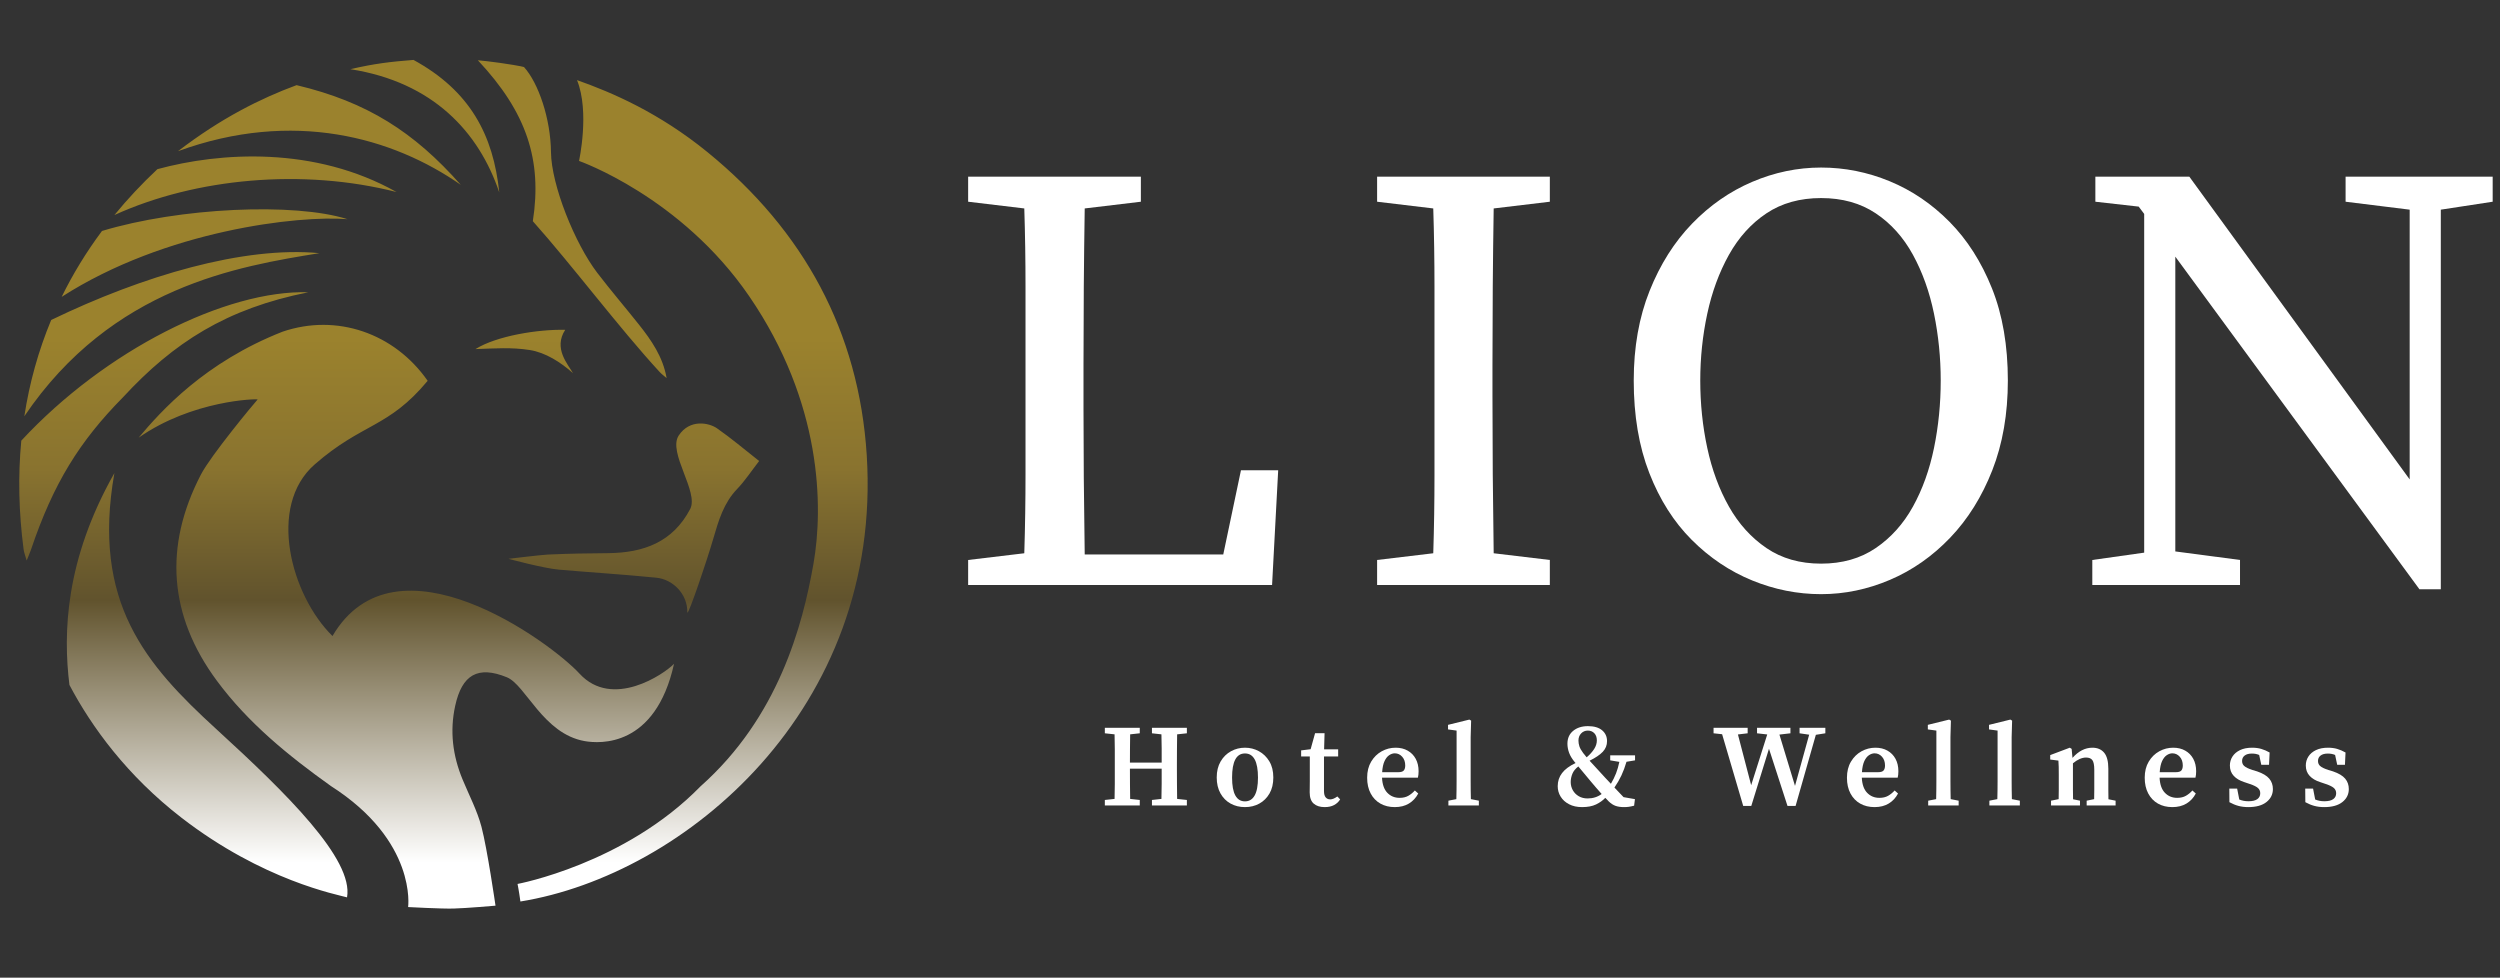
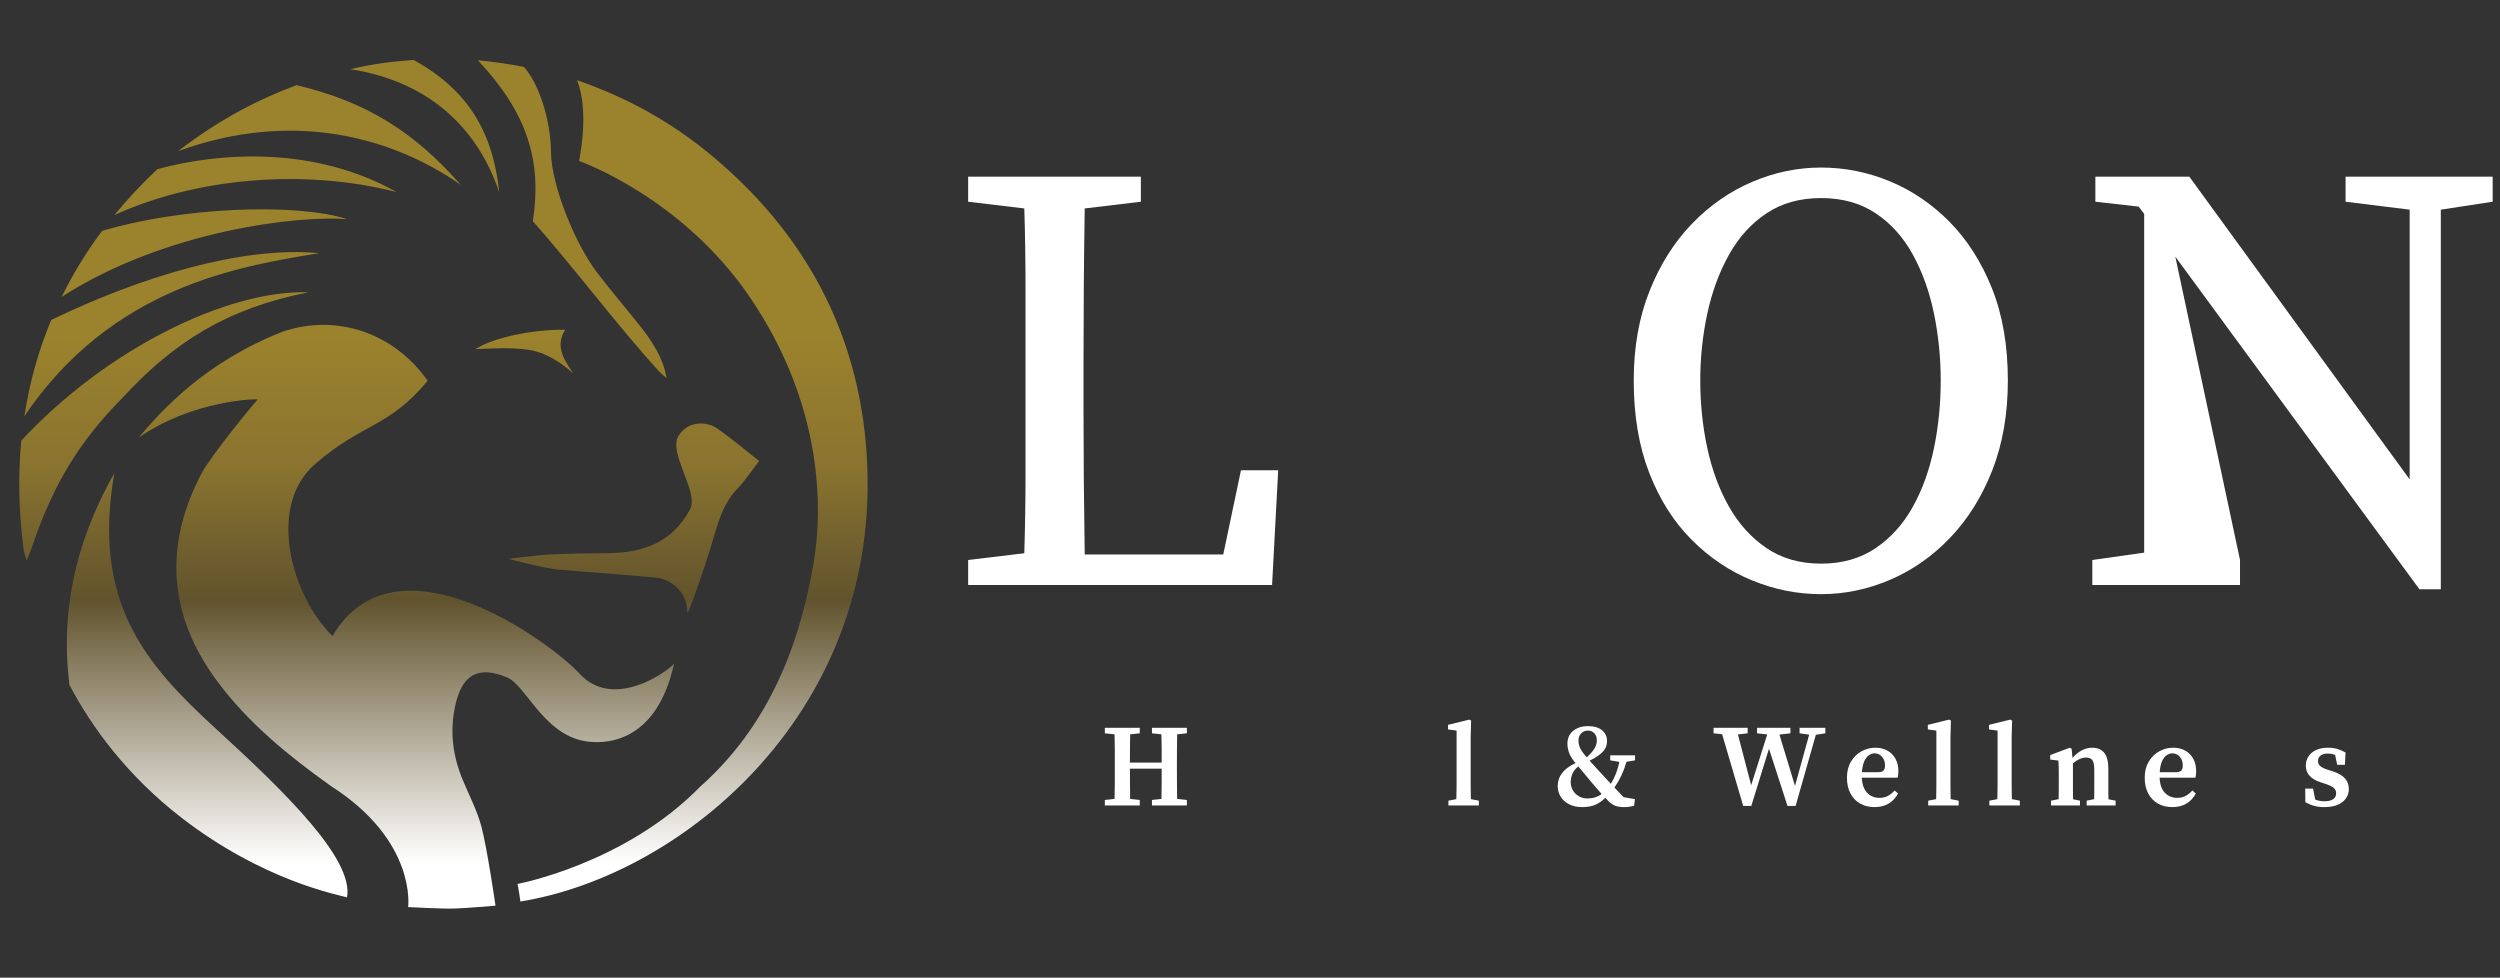
<svg xmlns="http://www.w3.org/2000/svg" width="100%" height="100%" viewBox="0 0 1051 411" version="1.1" xml:space="preserve" style="fill-rule:evenodd;clip-rule:evenodd;stroke-linejoin:round;stroke-miterlimit:2;">
  <rect x="0" y="0" width="1051" height="411" fill="#333333" stroke="none" />
  <g transform="matrix(4.167,0,0,4.167,-824,-72)">
    <path d="M295.418,37.63L295.418,35.105L312.844,35.105L312.844,37.63L307.179,38.308C307.138,40.935 307.107,43.572 307.086,46.22C307.066,48.867 307.056,51.525 307.056,54.193L307.056,58.441C307.056,60.618 307.066,62.968 307.086,65.492C307.107,68.017 307.138,70.593 307.179,73.219L321.156,73.219L322.942,64.723L326.698,64.723L326.081,76.298L295.418,76.298L295.418,73.773L301.083,73.096C301.165,70.429 301.206,67.78 301.206,65.153L301.206,46.188C301.206,43.52 301.165,40.893 301.083,38.308L295.418,37.63Z" style="fill:white;fill-rule:nonzero;" />
-     <path d="M336.678,37.63L336.678,35.105L354.104,35.105L354.104,37.63L348.439,38.308C348.398,40.893 348.367,43.52 348.346,46.188C348.326,48.857 348.316,51.525 348.316,54.193L348.316,57.21C348.316,59.838 348.326,62.475 348.346,65.122C348.367,67.77 348.398,70.429 348.439,73.096L354.104,73.773L354.104,76.298L336.678,76.298L336.678,73.773L342.343,73.096C342.425,70.51 342.466,67.884 342.466,65.215L342.466,46.22C342.466,43.572 342.425,40.935 342.343,38.308L336.678,37.63Z" style="fill:white;fill-rule:nonzero;" />
    <path d="M381.471,74.143C383.605,74.143 385.443,73.619 386.982,72.572C388.521,71.526 389.773,70.131 390.738,68.386C391.702,66.642 392.41,64.671 392.862,62.475C393.313,60.279 393.539,58.011 393.539,55.671C393.539,53.373 393.313,51.125 392.862,48.929C392.41,46.733 391.702,44.752 390.738,42.987C389.773,41.223 388.521,39.826 386.982,38.8C385.443,37.774 383.605,37.261 381.471,37.261C379.336,37.261 377.499,37.774 375.96,38.8C374.421,39.826 373.159,41.223 372.173,42.987C371.188,44.752 370.459,46.733 369.988,48.929C369.515,51.125 369.28,53.373 369.28,55.671C369.28,58.011 369.515,60.279 369.988,62.475C370.459,64.671 371.188,66.642 372.173,68.386C373.159,70.131 374.421,71.526 375.96,72.572C377.499,73.619 379.336,74.143 381.471,74.143ZM381.471,77.222C379.09,77.222 376.77,76.76 374.513,75.836C372.255,74.912 370.223,73.548 368.417,71.741C366.611,69.935 365.185,67.688 364.138,64.999C363.091,62.311 362.568,59.202 362.568,55.671C362.568,52.306 363.101,49.288 364.169,46.62C365.236,43.952 366.663,41.694 368.449,39.847C370.234,38 372.255,36.594 374.513,35.629C376.77,34.665 379.09,34.182 381.471,34.182C383.851,34.182 386.161,34.643 388.398,35.567C390.635,36.491 392.647,37.856 394.432,39.662C396.217,41.469 397.643,43.706 398.711,46.373C399.779,49.042 400.312,52.142 400.312,55.671C400.312,59.037 399.788,62.055 398.743,64.723C397.696,67.391 396.28,69.658 394.494,71.526C392.708,73.394 390.686,74.81 388.429,75.774C386.17,76.738 383.851,77.222 381.471,77.222Z" style="fill:white;fill-rule:nonzero;" />
-     <path d="M434.386,37.63L434.386,35.105L449.225,35.105L449.225,37.63L443.992,38.431L443.992,76.728L441.836,76.728L417.207,43.172L417.207,72.911L423.734,73.773L423.734,76.298L408.833,76.298L408.833,73.773L414.067,73.034L414.067,38.861L413.513,38.123L409.141,37.63L409.141,35.105L418.623,35.105L440.851,65.645L440.851,38.431L434.386,37.63Z" style="fill:white;fill-rule:nonzero;" />
+     <path d="M434.386,37.63L434.386,35.105L449.225,35.105L449.225,37.63L443.992,38.431L443.992,76.728L441.836,76.728L417.207,43.172L423.734,73.773L423.734,76.298L408.833,76.298L408.833,73.773L414.067,73.034L414.067,38.861L413.513,38.123L409.141,37.63L409.141,35.105L418.623,35.105L440.851,65.645L440.851,38.431L434.386,37.63Z" style="fill:white;fill-rule:nonzero;" />
    <path d="M313.962,91.259L313.962,90.703L317.485,90.703L317.485,91.259L316.503,91.365C316.496,91.853 316.49,92.349 316.486,92.849C316.482,93.35 316.48,93.855 316.48,94.368L316.48,94.876C316.48,95.373 316.482,95.871 316.486,96.372C316.49,96.872 316.496,97.375 316.503,97.879L317.485,97.985L317.485,98.541L313.962,98.541L313.962,97.985L314.919,97.879C314.935,97.383 314.943,96.878 314.943,96.366L314.943,94.829L311.74,94.829C311.74,95.396 311.742,95.929 311.746,96.425C311.749,96.922 311.755,97.406 311.763,97.879L312.733,97.985L312.733,98.541L309.209,98.541L309.209,97.985L310.191,97.879C310.206,97.391 310.214,96.893 310.214,96.39L310.214,92.872C310.214,92.372 310.206,91.869 310.191,91.365L309.209,91.259L309.209,90.703L312.733,90.703L312.733,91.259L311.763,91.365C311.755,91.853 311.749,92.343 311.746,92.831C311.742,93.319 311.74,93.781 311.74,94.214L314.943,94.214L314.943,92.771C314.943,92.299 314.935,91.83 314.919,91.365L313.962,91.259Z" style="fill:white;fill-rule:nonzero;" />
-     <path d="M323.346,98.127C323.772,98.127 324.097,97.931 324.322,97.536C324.546,97.143 324.659,96.539 324.659,95.727C324.659,94.103 324.221,93.292 323.346,93.292C322.48,93.292 322.046,94.103 322.046,95.727C322.046,96.539 322.157,97.143 322.377,97.536C322.598,97.931 322.921,98.127 323.346,98.127ZM323.346,98.706C322.81,98.706 322.328,98.588 321.898,98.351C321.468,98.115 321.127,97.772 320.875,97.323C320.623,96.874 320.497,96.338 320.497,95.716C320.497,95.085 320.629,94.545 320.893,94.096C321.158,93.646 321.506,93.304 321.94,93.067C322.373,92.831 322.842,92.713 323.346,92.713C323.851,92.713 324.32,92.831 324.753,93.067C325.187,93.304 325.538,93.644 325.805,94.09C326.074,94.535 326.207,95.077 326.207,95.716C326.207,96.347 326.079,96.884 325.824,97.329C325.567,97.774 325.224,98.115 324.794,98.351C324.365,98.588 323.882,98.706 323.346,98.706Z" style="fill:white;fill-rule:nonzero;" />
-     <path d="M331.389,98.706C330.916,98.706 330.546,98.588 330.278,98.351C330.01,98.115 329.876,97.737 329.876,97.217C329.876,97.036 329.878,96.864 329.882,96.703C329.886,96.541 329.888,96.347 329.888,96.117L329.888,93.6L329.013,93.6L329.013,92.984L329.971,92.866L330.42,91.247L331.377,91.247L331.33,92.878L332.748,92.878L332.748,93.6L331.319,93.6L331.319,97.087C331.319,97.379 331.375,97.592 331.49,97.726C331.604,97.859 331.756,97.927 331.945,97.927C332.158,97.927 332.398,97.828 332.666,97.631L332.95,97.927C332.8,98.171 332.595,98.362 332.335,98.5C332.075,98.638 331.76,98.706 331.389,98.706Z" style="fill:white;fill-rule:nonzero;" />
-     <path d="M338.463,93.28C338.274,93.28 338.086,93.342 337.902,93.464C337.716,93.586 337.559,93.785 337.429,94.06C337.298,94.337 337.218,94.711 337.186,95.184L338.806,95.184C339.089,95.184 339.279,95.124 339.373,95.006C339.468,94.888 339.515,94.723 339.515,94.51C339.515,94.147 339.413,93.851 339.208,93.623C339.003,93.394 338.754,93.28 338.463,93.28ZM338.463,98.706C337.912,98.706 337.427,98.588 337.009,98.351C336.591,98.115 336.264,97.774 336.028,97.329C335.791,96.884 335.673,96.353 335.673,95.739C335.673,95.108 335.809,94.567 336.081,94.113C336.353,93.66 336.707,93.313 337.145,93.073C337.582,92.833 338.049,92.713 338.546,92.713C339.011,92.713 339.416,92.811 339.763,93.009C340.111,93.205 340.38,93.481 340.574,93.836C340.766,94.19 340.863,94.608 340.863,95.089C340.863,95.342 340.839,95.558 340.792,95.739L337.174,95.739C337.205,96.417 337.385,96.926 337.712,97.265C338.039,97.603 338.452,97.772 338.948,97.772C339.294,97.772 339.588,97.704 339.829,97.565C340.069,97.428 340.288,97.249 340.485,97.027L340.828,97.335C340.599,97.768 340.286,98.105 339.888,98.346C339.49,98.586 339.015,98.706 338.463,98.706Z" style="fill:white;fill-rule:nonzero;" />
    <path d="M343.87,98.541L343.87,98.057L344.673,97.902C344.681,97.596 344.687,97.288 344.691,96.98C344.695,96.673 344.697,96.366 344.697,96.059L344.697,90.986L343.833,90.868L343.833,90.407L345.986,89.876L346.163,89.981L346.116,91.648L346.116,96.059C346.116,96.366 346.118,96.673 346.121,96.98C346.125,97.288 346.131,97.596 346.139,97.902L346.943,98.057L346.943,98.541L343.87,98.541Z" style="fill:white;fill-rule:nonzero;" />
    <path d="M357.464,93.245C357.527,93.323 357.586,93.396 357.641,93.464C357.697,93.53 357.755,93.603 357.819,93.683C358.142,93.406 358.394,93.127 358.576,92.843C358.756,92.56 358.847,92.271 358.847,91.979C358.847,91.673 358.762,91.43 358.593,91.253C358.423,91.075 358.204,90.986 357.937,90.986C357.668,90.986 357.444,91.081 357.263,91.27C357.081,91.46 356.991,91.7 356.991,91.991C356.991,92.181 357.023,92.374 357.085,92.571C357.149,92.768 357.275,92.992 357.464,93.245ZM358.208,96.082C357.933,95.751 357.699,95.47 357.505,95.236C357.312,95.005 357.137,94.793 356.979,94.604C356.688,94.825 356.487,95.073 356.376,95.349C356.266,95.625 356.21,95.9 356.21,96.177C356.21,96.476 356.282,96.752 356.423,97.004C356.566,97.257 356.764,97.457 357.021,97.607C357.277,97.757 357.575,97.832 357.913,97.832C358.456,97.832 358.93,97.682 359.331,97.383C359.126,97.154 358.932,96.932 358.746,96.715C358.561,96.498 358.382,96.287 358.208,96.082ZM362.607,98.564C362.386,98.62 362.203,98.657 362.057,98.677C361.911,98.696 361.755,98.706 361.589,98.706C361.259,98.706 360.975,98.665 360.739,98.582C360.502,98.5 360.27,98.348 360.041,98.127C359.986,98.064 359.929,98.003 359.87,97.944C359.811,97.885 359.753,97.828 359.699,97.772C359.454,98.032 359.144,98.253 358.77,98.435C358.396,98.616 357.925,98.706 357.358,98.706C356.853,98.706 356.415,98.61 356.045,98.417C355.674,98.224 355.391,97.968 355.194,97.648C354.996,97.329 354.899,96.976 354.899,96.591C354.899,96.094 355.044,95.654 355.336,95.272C355.627,94.89 356.08,94.553 356.696,94.262C356.688,94.246 356.679,94.231 356.671,94.22C356.663,94.208 356.652,94.198 356.636,94.19C356.353,93.851 356.156,93.528 356.045,93.221C355.935,92.914 355.879,92.61 355.879,92.31C355.879,91.759 356.073,91.326 356.459,91.011C356.845,90.695 357.341,90.537 357.949,90.537C358.571,90.537 359.048,90.678 359.379,90.957C359.71,91.237 359.875,91.601 359.875,92.051C359.875,92.461 359.734,92.817 359.45,93.121C359.166,93.424 358.721,93.726 358.114,94.025C358.224,94.151 358.357,94.295 358.51,94.456C358.663,94.618 358.839,94.81 359.037,95.03C359.265,95.282 359.478,95.515 359.674,95.727C359.871,95.94 360.069,96.149 360.266,96.353C360.47,96.007 360.642,95.658 360.78,95.308C360.917,94.957 361.03,94.568 361.117,94.143L360.195,93.989L360.195,93.481L362.701,93.481L362.701,93.989L361.838,94.132C361.688,94.643 361.517,95.104 361.324,95.515C361.13,95.925 360.896,96.33 360.621,96.732C360.762,96.882 360.908,97.036 361.058,97.193C361.207,97.351 361.369,97.52 361.542,97.701L362.689,97.902L362.607,98.564Z" style="fill:white;fill-rule:nonzero;" />
    <path d="M379.299,91.259L379.299,90.703L381.9,90.703L381.9,91.259L380.942,91.412L378.897,98.588L378.081,98.588L376.213,92.819L374.428,98.588L373.613,98.588L371.485,91.353L370.621,91.259L370.621,90.703L374.062,90.703L374.062,91.259L373.08,91.377L374.416,96.496L376.037,91.377L375.007,91.259L375.007,90.703L378.377,90.703L378.377,91.259L377.266,91.389L378.838,96.566L380.268,91.4L379.299,91.259Z" style="fill:white;fill-rule:nonzero;" />
    <path d="M386.869,93.28C386.679,93.28 386.492,93.342 386.307,93.464C386.121,93.586 385.964,93.785 385.834,94.06C385.704,94.337 385.623,94.711 385.591,95.184L387.211,95.184C387.495,95.184 387.684,95.124 387.779,95.006C387.873,94.888 387.92,94.723 387.92,94.51C387.92,94.147 387.818,93.851 387.614,93.623C387.409,93.394 387.16,93.28 386.869,93.28ZM386.869,98.706C386.317,98.706 385.832,98.588 385.414,98.351C384.996,98.115 384.669,97.774 384.433,97.329C384.197,96.884 384.079,96.353 384.079,95.739C384.079,95.108 384.214,94.567 384.487,94.113C384.758,93.66 385.113,93.313 385.55,93.073C385.988,92.833 386.454,92.713 386.952,92.713C387.416,92.713 387.822,92.811 388.168,93.009C388.516,93.205 388.786,93.481 388.979,93.836C389.171,94.19 389.268,94.608 389.268,95.089C389.268,95.342 389.245,95.558 389.198,95.739L385.579,95.739C385.611,96.417 385.79,96.926 386.118,97.265C386.445,97.603 386.857,97.772 387.353,97.772C387.7,97.772 387.994,97.704 388.234,97.565C388.474,97.428 388.693,97.249 388.89,97.027L389.233,97.335C389.004,97.768 388.691,98.105 388.293,98.346C387.895,98.586 387.42,98.706 386.869,98.706Z" style="fill:white;fill-rule:nonzero;" />
    <path d="M392.275,98.541L392.275,98.057L393.079,97.902C393.086,97.596 393.092,97.288 393.096,96.98C393.1,96.673 393.102,96.366 393.102,96.059L393.102,90.986L392.239,90.868L392.239,90.407L394.391,89.876L394.568,89.981L394.521,91.648L394.521,96.059C394.521,96.366 394.523,96.673 394.527,96.98C394.531,97.288 394.537,97.596 394.544,97.902L395.348,98.057L395.348,98.541L392.275,98.541Z" style="fill:white;fill-rule:nonzero;" />
    <path d="M398.449,98.541L398.449,98.057L399.252,97.902C399.26,97.596 399.266,97.288 399.27,96.98C399.274,96.673 399.276,96.366 399.276,96.059L399.276,90.986L398.413,90.868L398.413,90.407L400.565,89.876L400.742,89.981L400.695,91.648L400.695,96.059C400.695,96.366 400.697,96.673 400.701,96.98C400.704,97.288 400.71,97.596 400.718,97.902L401.522,98.057L401.522,98.541L398.449,98.541Z" style="fill:white;fill-rule:nonzero;" />
    <path d="M404.669,98.541L404.669,98.057L405.437,97.902C405.445,97.611 405.45,97.294 405.45,96.951L405.45,95.432C405.45,95.108 405.447,94.851 405.444,94.657C405.439,94.465 405.429,94.25 405.413,94.014L404.586,93.907L404.586,93.458L406.561,92.713L406.749,92.831L406.832,93.741C407.439,93.056 408.109,92.713 408.842,92.713C409.354,92.713 409.75,92.883 410.031,93.221C410.31,93.56 410.45,94.096 410.45,94.829L410.45,96.969C410.45,97.308 410.454,97.623 410.461,97.914L411.183,98.057L411.183,98.541L408.263,98.541L408.263,98.057L409.019,97.902C409.027,97.611 409.032,97.298 409.032,96.963L409.032,94.935C409.032,94.471 408.968,94.149 408.842,93.972C408.716,93.795 408.503,93.706 408.204,93.706C407.786,93.706 407.344,93.899 406.879,94.285L406.879,96.957C406.879,97.296 406.883,97.615 406.891,97.914L407.589,98.057L407.589,98.541L404.669,98.541Z" style="fill:white;fill-rule:nonzero;" />
    <path d="M416.91,93.28C416.72,93.28 416.533,93.342 416.348,93.464C416.163,93.586 416.005,93.785 415.875,94.06C415.745,94.337 415.664,94.711 415.632,95.184L417.252,95.184C417.536,95.184 417.725,95.124 417.82,95.006C417.914,94.888 417.961,94.723 417.961,94.51C417.961,94.147 417.859,93.851 417.655,93.623C417.45,93.394 417.201,93.28 416.91,93.28ZM416.91,98.706C416.358,98.706 415.873,98.588 415.455,98.351C415.038,98.115 414.71,97.774 414.474,97.329C414.238,96.884 414.12,96.353 414.12,95.739C414.12,95.108 414.255,94.567 414.528,94.113C414.799,93.66 415.154,93.313 415.591,93.073C416.029,92.833 416.496,92.713 416.993,92.713C417.457,92.713 417.863,92.811 418.209,93.009C418.557,93.205 418.827,93.481 419.02,93.836C419.212,94.19 419.309,94.608 419.309,95.089C419.309,95.342 419.286,95.558 419.239,95.739L415.621,95.739C415.652,96.417 415.831,96.926 416.159,97.265C416.486,97.603 416.898,97.772 417.394,97.772C417.741,97.772 418.035,97.704 418.275,97.565C418.515,97.428 418.734,97.249 418.931,97.027L419.274,97.335C419.045,97.768 418.732,98.105 418.334,98.346C417.936,98.586 417.461,98.706 416.91,98.706Z" style="fill:white;fill-rule:nonzero;" />
-     <path d="M424.569,98.706C424.206,98.706 423.873,98.665 423.57,98.582C423.267,98.5 422.965,98.376 422.665,98.21L422.654,96.839L423.446,96.839L423.659,97.938C423.943,98.057 424.249,98.115 424.58,98.115C424.983,98.115 425.283,98.045 425.479,97.902C425.676,97.761 425.775,97.563 425.775,97.311C425.775,97.091 425.696,96.911 425.538,96.773C425.38,96.636 425.113,96.504 424.735,96.378L424.144,96.177C423.702,96.035 423.353,95.826 423.097,95.55C422.841,95.274 422.713,94.928 422.713,94.51C422.713,94.179 422.799,93.877 422.973,93.605C423.147,93.333 423.401,93.117 423.736,92.955C424.071,92.794 424.478,92.713 424.959,92.713C425.298,92.713 425.608,92.754 425.887,92.837C426.167,92.92 426.445,93.04 426.721,93.197L426.662,94.438L425.881,94.438L425.668,93.445C425.448,93.351 425.204,93.304 424.936,93.304C424.621,93.304 424.375,93.371 424.203,93.505C424.029,93.639 423.943,93.82 423.943,94.049C423.943,94.262 424.015,94.433 424.162,94.562C424.307,94.693 424.58,94.825 424.983,94.959L425.455,95.101C426.031,95.298 426.441,95.542 426.685,95.834C426.929,96.125 427.052,96.476 427.052,96.886C427.052,97.414 426.837,97.85 426.408,98.192C425.978,98.535 425.365,98.706 424.569,98.706Z" style="fill:white;fill-rule:nonzero;" />
    <path d="M432.228,98.706C431.866,98.706 431.533,98.665 431.229,98.582C430.926,98.5 430.624,98.376 430.325,98.21L430.313,96.839L431.105,96.839L431.318,97.938C431.602,98.057 431.909,98.115 432.24,98.115C432.642,98.115 432.942,98.045 433.138,97.902C433.335,97.761 433.434,97.563 433.434,97.311C433.434,97.091 433.355,96.911 433.198,96.773C433.039,96.636 432.772,96.504 432.394,96.378L431.803,96.177C431.361,96.035 431.012,95.826 430.756,95.55C430.5,95.274 430.372,94.928 430.372,94.51C430.372,94.179 430.458,93.877 430.632,93.605C430.806,93.333 431.06,93.117 431.395,92.955C431.73,92.794 432.137,92.713 432.619,92.713C432.957,92.713 433.267,92.754 433.546,92.837C433.827,92.92 434.104,93.04 434.38,93.197L434.321,94.438L433.54,94.438L433.328,93.445C433.107,93.351 432.863,93.304 432.595,93.304C432.28,93.304 432.035,93.371 431.862,93.505C431.688,93.639 431.602,93.82 431.602,94.049C431.602,94.262 431.674,94.433 431.821,94.562C431.966,94.693 432.24,94.825 432.642,94.959L433.115,95.101C433.69,95.298 434.1,95.542 434.344,95.834C434.588,96.125 434.711,96.476 434.711,96.886C434.711,97.414 434.496,97.85 434.067,98.192C433.637,98.535 433.024,98.706 432.228,98.706Z" style="fill:white;fill-rule:nonzero;" />
    <path d="M256.217,85.246C253.299,82.073 237.655,70.58 231.288,81.446C227.099,77.323 224.677,68.34 229.498,64.129C234.318,59.92 236.913,60.486 240.89,55.697C237.539,50.895 231.725,48.878 226.252,50.741C218.391,53.834 213.993,58.738 211.733,61.435C217.151,57.642 223.688,57.495 223.737,57.581C223.391,57.955 219.02,63.216 218.014,65.157C214.27,72.367 214.746,79.38 219.636,85.975C222.797,90.237 226.86,93.533 231.137,96.585C239.834,102.143 238.919,108.79 238.919,108.79C238.919,108.79 242.256,108.974 243.504,108.941C244.755,108.911 247.735,108.65 247.735,108.65C247.735,108.65 246.905,102.917 246.32,100.697C245.885,99.051 245.069,97.503 244.412,95.917C243.416,93.512 243.106,91.038 243.669,88.478C244.357,85.345 245.954,84.413 248.884,85.608C250.787,86.387 252.54,91.312 256.732,92.047C258.242,92.313 263.871,92.709 265.746,84.248C264.74,85.298 259.525,88.842 256.217,85.246ZM285.189,63.219C284.403,50.741 278.826,40.543 269.149,32.651C264.215,28.627 259.454,26.595 255.959,25.361C257.256,28.568 256.161,33.514 256.161,33.514C256.161,33.514 266.447,37.112 273.338,47.176C280.672,57.886 280.829,68.393 279.812,74.165C278.707,80.435 276.26,89.652 268.407,96.621C260.765,104.449 249.958,106.458 249.958,106.458C249.958,106.458 250.105,107.176 250.247,108.229C266.796,105.548 286.802,88.86 285.189,63.219ZM219.565,90.834C212.451,84.333 206.983,78.052 209.284,65.009C204.314,73.78 204.102,81.169 204.75,86.381C206.983,90.62 210.576,95.54 216.043,99.768C224.276,106.134 231.794,107.534 232.756,107.811C233.433,103.973 226.678,97.338 219.565,90.834ZM262.195,50.013C260.806,48.265 259.351,46.568 257.996,44.796C255.746,41.846 253.368,35.972 253.331,32.615C253.296,29.259 252.073,25.666 250.611,24.044C249.464,23.761 246.797,23.426 245.954,23.359C250.896,28.627 252.454,33.442 251.501,39.595C255.526,44.114 260.187,50.34 264.284,54.796C264.496,55.03 264.759,55.214 264.998,55.423C264.627,53.284 263.467,51.615 262.195,50.013ZM270.08,60.489C269.284,59.934 267.34,59.516 266.216,61.221C265.094,62.928 268.272,66.919 267.376,68.629C265.622,71.979 262.675,73.041 259.14,73.085C256.528,73.117 255.627,73.115 253.016,73.227C252.386,73.255 249.043,73.656 249.043,73.656C249.043,73.656 252.565,74.613 254.123,74.748C257.409,75.033 260.699,75.237 263.978,75.564C265.576,75.724 267.128,77.161 267.09,79.097C267.283,79.097 269.031,73.942 269.704,71.631C270.238,69.8 270.746,68.035 272.115,66.608C272.904,65.786 273.537,64.815 274.333,63.788C272.849,62.622 271.513,61.487 270.08,60.489ZM254.767,50.555C252.053,50.485 247.842,51.162 245.712,52.498C247.617,52.432 249.349,52.3 251.193,52.592C252.785,52.842 254.325,53.834 255.553,54.926C255.034,54.02 253.552,52.418 254.767,50.555ZM227.665,25.869C224.032,27.208 220.04,29.204 215.7,32.533C227.335,28.286 237.388,31.152 244.23,35.925C239.54,30.611 234.783,27.56 227.665,25.869ZM239.461,23.324C237.171,23.503 235.481,23.698 233.097,24.259C241.432,25.567 246.058,30.592 248.114,36.689C247.514,30.902 245.173,26.444 239.461,23.324ZM213.624,34.345C212.046,35.823 210.6,37.368 209.287,38.974C217.492,35.235 228.314,34.245 237.751,36.653C229.48,32 219.963,32.621 213.624,34.345ZM202.909,49.56C201.62,52.657 200.715,55.904 200.199,59.276C209.037,46.2 221.849,44.136 229.966,42.819C222.357,42.094 212.198,45.073 202.909,49.56ZM199.893,61.734C199.555,65.277 199.632,68.95 200.129,72.727C200.168,73.021 200.287,73.305 200.435,73.832C200.649,73.294 200.773,73.024 200.867,72.744C203.131,66.033 205.77,61.803 210.138,57.375C215.265,51.827 220.576,48.413 228.859,46.764C220.574,46.511 208.371,52.594 199.893,61.734ZM208.033,40.581C206.454,42.701 205.097,44.919 203.967,47.228C214.452,40.491 227.938,38.984 232.803,39.392C227.451,37.689 215.834,38.221 208.033,40.581Z" style="fill:url(#_Linear1);" />
  </g>
  <defs>
    <linearGradient id="_Linear1" x1="0" y1="0" x2="1" y2="0" gradientUnits="userSpaceOnUse" gradientTransform="matrix(8.04397e-15,-131.368,131.368,8.04397e-15,242.484,156.583)">
      <stop offset="0" style="stop-color:white;stop-opacity:1" />
      <stop offset="0.3" style="stop-color:white;stop-opacity:1" />
      <stop offset="0.4" style="stop-color:white;stop-opacity:1" />
      <stop offset="0.6" style="stop-color:rgb(97,83,45);stop-opacity:1" />
      <stop offset="0.7" style="stop-color:rgb(137,115,47);stop-opacity:1" />
      <stop offset="0.8" style="stop-color:rgb(155,130,45);stop-opacity:1" />
      <stop offset="1" style="stop-color:rgb(155,130,45);stop-opacity:1" />
    </linearGradient>
  </defs>
</svg>